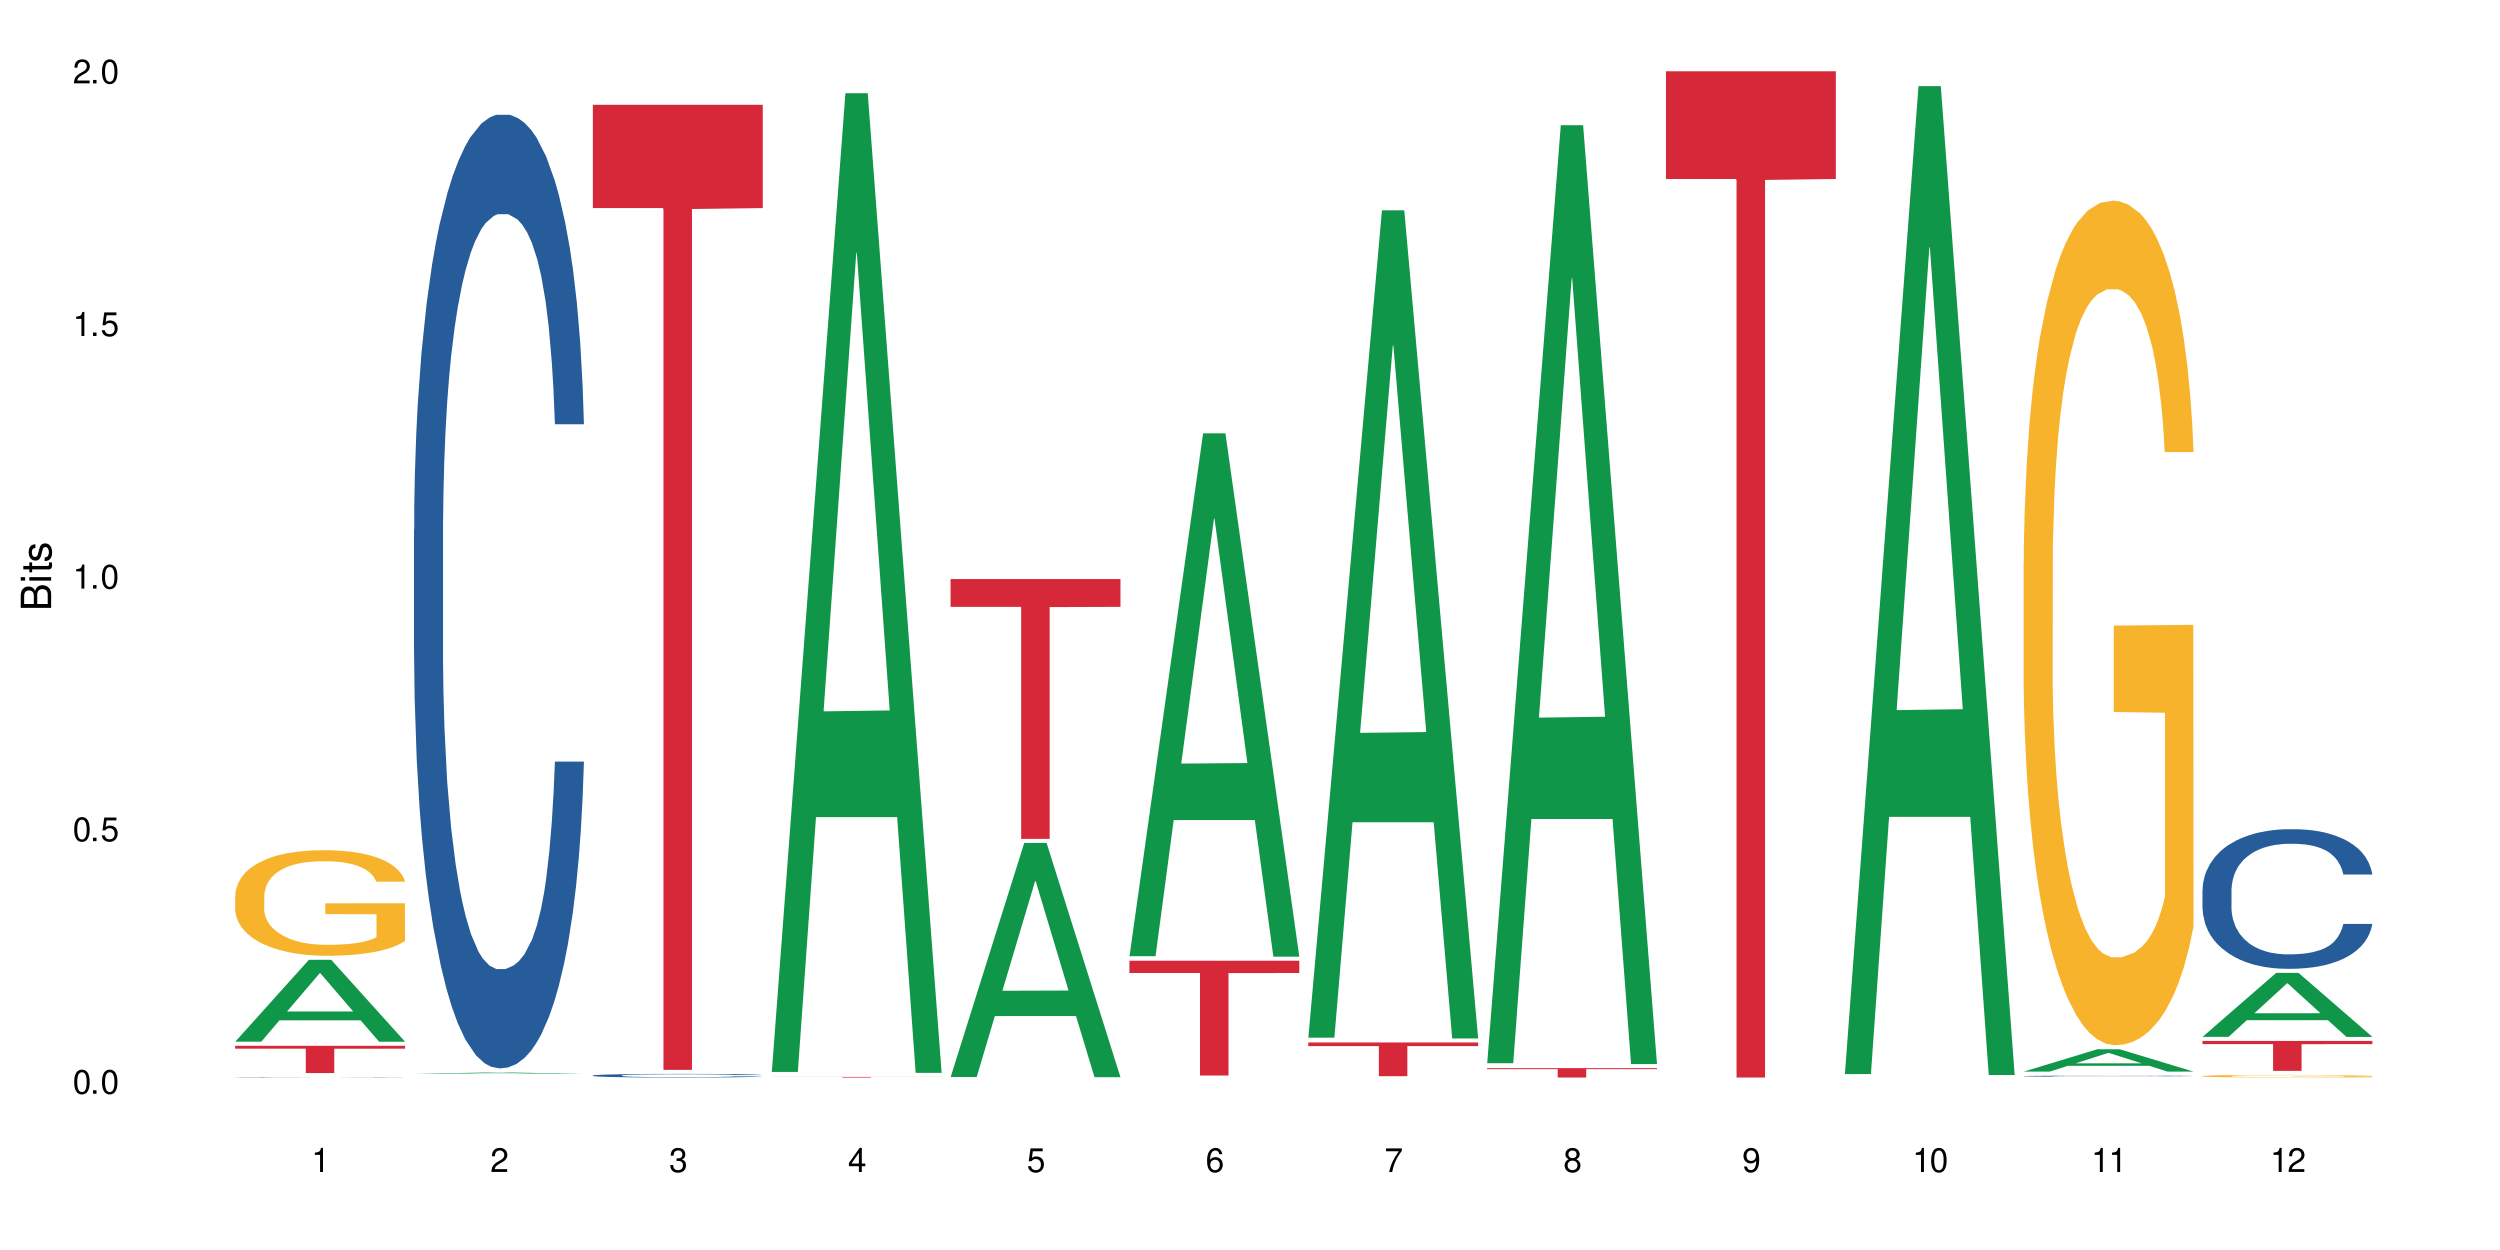
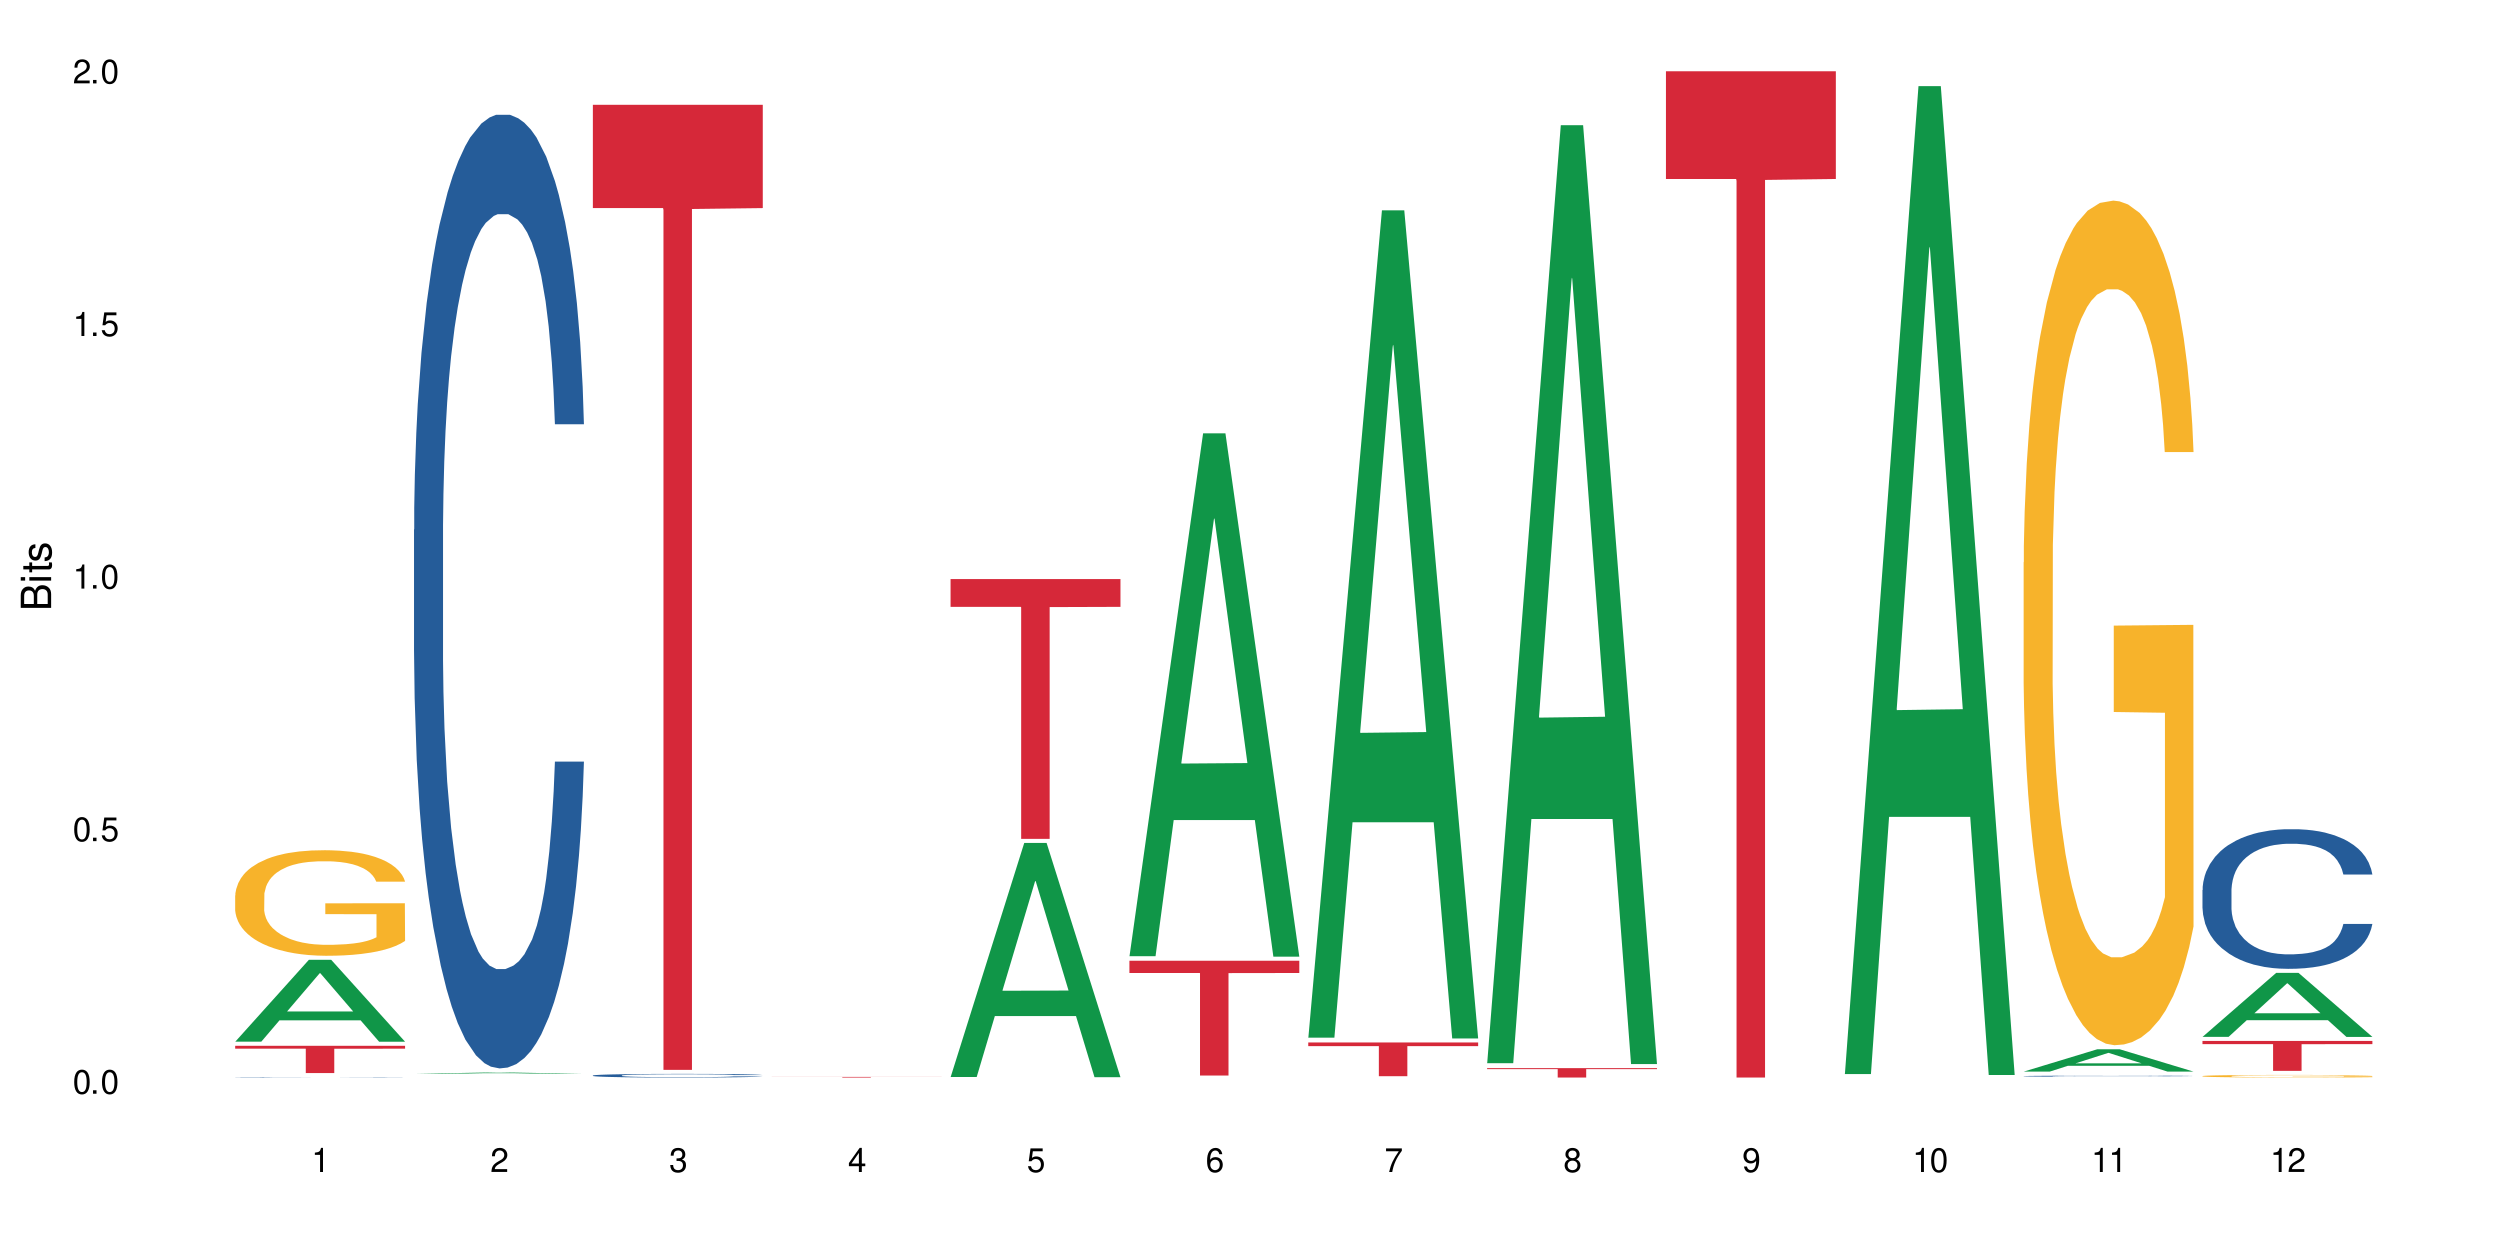
<svg xmlns="http://www.w3.org/2000/svg" xmlns:xlink="http://www.w3.org/1999/xlink" width="720" height="360" viewBox="0 0 720 360">
  <defs>
    <g>
      <g id="glyph-0-0">
</g>
      <g id="glyph-0-1">
        <path d="M 2.641 -6.938 C 2 -6.938 1.422 -6.656 1.078 -6.172 C 0.641 -5.562 0.406 -4.641 0.406 -3.359 C 0.406 -1.016 1.188 0.219 2.641 0.219 C 4.078 0.219 4.859 -1.016 4.859 -3.297 C 4.859 -4.641 4.656 -5.547 4.203 -6.172 C 3.844 -6.656 3.281 -6.938 2.641 -6.938 Z M 2.641 -6.188 C 3.547 -6.188 4 -5.25 4 -3.375 C 4 -1.406 3.562 -0.484 2.625 -0.484 C 1.734 -0.484 1.281 -1.438 1.281 -3.344 C 1.281 -5.25 1.734 -6.188 2.641 -6.188 Z M 2.641 -6.188 " />
      </g>
      <g id="glyph-0-2">
        <path d="M 1.828 -1 L 0.828 -1 L 0.828 0 L 1.828 0 Z M 1.828 -1 " />
      </g>
      <g id="glyph-0-3">
        <path d="M 4.562 -6.797 L 1.062 -6.797 L 0.547 -3.094 L 1.328 -3.094 C 1.719 -3.562 2.047 -3.734 2.578 -3.734 C 3.484 -3.734 4.062 -3.109 4.062 -2.094 C 4.062 -1.125 3.484 -0.531 2.578 -0.531 C 1.828 -0.531 1.375 -0.906 1.188 -1.672 L 0.328 -1.672 C 0.453 -1.109 0.547 -0.844 0.75 -0.594 C 1.125 -0.078 1.828 0.219 2.594 0.219 C 3.969 0.219 4.922 -0.781 4.922 -2.219 C 4.922 -3.562 4.031 -4.484 2.719 -4.484 C 2.25 -4.484 1.859 -4.359 1.469 -4.062 L 1.734 -5.969 L 4.562 -5.969 Z M 4.562 -6.797 " />
      </g>
      <g id="glyph-0-4">
        <path d="M 2.484 -4.938 L 2.484 0 L 3.328 0 L 3.328 -6.938 L 2.766 -6.938 C 2.469 -5.875 2.281 -5.734 0.984 -5.562 L 0.984 -4.938 Z M 2.484 -4.938 " />
      </g>
      <g id="glyph-0-5">
        <path d="M 4.859 -0.828 L 1.281 -0.828 C 1.359 -1.406 1.672 -1.781 2.5 -2.281 L 3.469 -2.828 C 4.406 -3.344 4.906 -4.062 4.906 -4.906 C 4.906 -5.484 4.672 -6.031 4.266 -6.406 C 3.859 -6.766 3.375 -6.938 2.719 -6.938 C 1.859 -6.938 1.219 -6.625 0.844 -6.031 C 0.609 -5.672 0.5 -5.234 0.484 -4.531 L 1.328 -4.531 C 1.359 -5.016 1.406 -5.281 1.531 -5.516 C 1.75 -5.938 2.188 -6.203 2.703 -6.203 C 3.469 -6.203 4.031 -5.641 4.031 -4.891 C 4.031 -4.344 3.719 -3.859 3.125 -3.516 L 2.234 -3 C 0.812 -2.172 0.406 -1.531 0.328 -0.016 L 4.859 -0.016 Z M 4.859 -0.828 " />
      </g>
      <g id="glyph-0-6">
        <path d="M 2.125 -3.188 L 2.578 -3.188 C 3.5 -3.188 3.984 -2.766 3.984 -1.922 C 3.984 -1.062 3.469 -0.531 2.594 -0.531 C 1.656 -0.531 1.203 -1 1.156 -2.016 L 0.312 -2.016 C 0.344 -1.453 0.438 -1.094 0.609 -0.781 C 0.953 -0.109 1.625 0.219 2.547 0.219 C 3.953 0.219 4.859 -0.625 4.859 -1.938 C 4.859 -2.828 4.516 -3.297 3.703 -3.594 C 4.344 -3.844 4.656 -4.328 4.656 -5.031 C 4.656 -6.219 3.875 -6.938 2.578 -6.938 C 1.203 -6.938 0.484 -6.172 0.453 -4.703 L 1.297 -4.703 C 1.312 -5.125 1.344 -5.359 1.453 -5.578 C 1.641 -5.969 2.062 -6.203 2.594 -6.203 C 3.344 -6.203 3.797 -5.75 3.797 -5 C 3.797 -4.516 3.609 -4.219 3.25 -4.047 C 3.016 -3.953 2.703 -3.922 2.125 -3.906 Z M 2.125 -3.188 " />
      </g>
      <g id="glyph-0-7">
        <path d="M 3.141 -1.672 L 3.141 0 L 3.984 0 L 3.984 -1.672 L 4.984 -1.672 L 4.984 -2.438 L 3.984 -2.438 L 3.984 -6.938 L 3.359 -6.938 L 0.266 -2.578 L 0.266 -1.672 Z M 3.141 -2.438 L 1 -2.438 L 3.141 -5.5 Z M 3.141 -2.438 " />
      </g>
      <g id="glyph-0-8">
        <path d="M 4.781 -5.125 C 4.609 -6.266 3.891 -6.938 2.844 -6.938 C 2.094 -6.938 1.422 -6.578 1.031 -5.953 C 0.594 -5.266 0.406 -4.422 0.406 -3.172 C 0.406 -2 0.578 -1.25 0.984 -0.641 C 1.359 -0.078 1.953 0.219 2.703 0.219 C 3.984 0.219 4.922 -0.75 4.922 -2.094 C 4.922 -3.375 4.062 -4.281 2.844 -4.281 C 2.172 -4.281 1.641 -4.031 1.281 -3.516 C 1.281 -5.234 1.828 -6.188 2.797 -6.188 C 3.391 -6.188 3.797 -5.797 3.938 -5.125 Z M 2.734 -3.531 C 3.547 -3.531 4.062 -2.953 4.062 -2.031 C 4.062 -1.156 3.484 -0.531 2.703 -0.531 C 1.922 -0.531 1.328 -1.188 1.328 -2.078 C 1.328 -2.938 1.906 -3.531 2.734 -3.531 Z M 2.734 -3.531 " />
      </g>
      <g id="glyph-0-9">
        <path d="M 4.984 -6.797 L 0.438 -6.797 L 0.438 -5.969 L 4.109 -5.969 C 2.5 -3.656 1.828 -2.234 1.328 0 L 2.219 0 C 2.594 -2.172 3.453 -4.047 4.984 -6.094 Z M 4.984 -6.797 " />
      </g>
      <g id="glyph-0-10">
        <path d="M 3.75 -3.656 C 4.469 -4.094 4.688 -4.438 4.688 -5.078 C 4.688 -6.172 3.844 -6.938 2.641 -6.938 C 1.438 -6.938 0.594 -6.172 0.594 -5.094 C 0.594 -4.438 0.812 -4.094 1.516 -3.656 C 0.734 -3.266 0.359 -2.703 0.359 -1.922 C 0.359 -0.656 1.281 0.219 2.641 0.219 C 3.984 0.219 4.922 -0.656 4.922 -1.922 C 4.922 -2.703 4.531 -3.266 3.75 -3.656 Z M 2.641 -6.188 C 3.359 -6.188 3.812 -5.75 3.812 -5.062 C 3.812 -4.406 3.344 -3.984 2.641 -3.984 C 1.922 -3.984 1.453 -4.406 1.453 -5.078 C 1.453 -5.75 1.922 -6.188 2.641 -6.188 Z M 2.641 -3.266 C 3.484 -3.266 4.062 -2.719 4.062 -1.906 C 4.062 -1.078 3.484 -0.531 2.625 -0.531 C 1.797 -0.531 1.219 -1.094 1.219 -1.906 C 1.219 -2.719 1.781 -3.266 2.641 -3.266 Z M 2.641 -3.266 " />
      </g>
      <g id="glyph-0-11">
        <path d="M 0.516 -1.578 C 0.672 -0.453 1.406 0.219 2.438 0.219 C 3.188 0.219 3.859 -0.141 4.266 -0.766 C 4.688 -1.453 4.891 -2.297 4.891 -3.547 C 4.891 -4.719 4.703 -5.453 4.312 -6.078 C 3.938 -6.641 3.344 -6.938 2.594 -6.938 C 1.297 -6.938 0.359 -5.969 0.359 -4.625 C 0.359 -3.344 1.234 -2.453 2.453 -2.453 C 3.094 -2.453 3.578 -2.672 4.016 -3.203 C 4 -1.484 3.469 -0.531 2.5 -0.531 C 1.906 -0.531 1.484 -0.906 1.359 -1.578 Z M 2.578 -6.203 C 3.375 -6.203 3.969 -5.531 3.969 -4.641 C 3.969 -3.797 3.391 -3.188 2.547 -3.188 C 1.734 -3.188 1.234 -3.766 1.234 -4.688 C 1.234 -5.562 1.797 -6.203 2.578 -6.203 Z M 2.578 -6.203 " />
      </g>
      <g id="glyph-1-0">
</g>
      <g id="glyph-1-1">
        <path d="M 0 -0.953 L 0 -4.891 C 0 -5.719 -0.234 -6.344 -0.734 -6.797 C -1.188 -7.234 -1.812 -7.469 -2.5 -7.469 C -3.547 -7.469 -4.188 -7 -4.625 -5.875 C -4.984 -6.688 -5.625 -7.094 -6.531 -7.094 C -7.172 -7.094 -7.734 -6.859 -8.141 -6.391 C -8.562 -5.922 -8.75 -5.344 -8.75 -4.5 L -8.75 -0.953 Z M -4.984 -2.062 L -7.766 -2.062 L -7.766 -4.219 C -7.766 -4.844 -7.688 -5.203 -7.453 -5.5 C -7.219 -5.812 -6.859 -5.969 -6.375 -5.969 C -5.891 -5.969 -5.531 -5.812 -5.297 -5.5 C -5.062 -5.203 -4.984 -4.844 -4.984 -4.219 Z M -0.984 -2.062 L -4 -2.062 L -4 -4.781 C -4 -5.766 -3.438 -6.359 -2.484 -6.359 C -1.547 -6.359 -0.984 -5.766 -0.984 -4.781 Z M -0.984 -2.062 " />
      </g>
      <g id="glyph-1-2">
        <path d="M -6.281 -1.797 L -6.281 -0.797 L 0 -0.797 L 0 -1.797 Z M -8.75 -1.797 L -8.75 -0.797 L -7.484 -0.797 L -7.484 -1.797 Z M -8.75 -1.797 " />
      </g>
      <g id="glyph-1-3">
        <path d="M -6.281 -3.047 L -6.281 -2.016 L -8.016 -2.016 L -8.016 -1.016 L -6.281 -1.016 L -6.281 -0.172 L -5.469 -0.172 L -5.469 -1.016 L -0.719 -1.016 C -0.078 -1.016 0.281 -1.453 0.281 -2.234 C 0.281 -2.5 0.25 -2.719 0.188 -3.047 L -0.641 -3.047 C -0.609 -2.906 -0.594 -2.766 -0.594 -2.562 C -0.594 -2.141 -0.719 -2.016 -1.156 -2.016 L -5.469 -2.016 L -5.469 -3.047 Z M -6.281 -3.047 " />
      </g>
      <g id="glyph-1-4">
        <path d="M -4.531 -5.25 C -5.766 -5.25 -6.469 -4.422 -6.469 -2.969 C -6.469 -1.516 -5.719 -0.562 -4.547 -0.562 C -3.562 -0.562 -3.094 -1.062 -2.734 -2.562 L -2.516 -3.484 C -2.344 -4.188 -2.094 -4.469 -1.641 -4.469 C -1.047 -4.469 -0.641 -3.875 -0.641 -3 C -0.641 -2.453 -0.797 -2 -1.062 -1.75 C -1.25 -1.594 -1.422 -1.531 -1.875 -1.469 L -1.875 -0.406 C -0.422 -0.453 0.281 -1.266 0.281 -2.922 C 0.281 -4.5 -0.5 -5.516 -1.719 -5.516 C -2.656 -5.516 -3.172 -4.984 -3.469 -3.734 L -3.703 -2.766 C -3.891 -1.953 -4.156 -1.609 -4.594 -1.609 C -5.188 -1.609 -5.547 -2.125 -5.547 -2.938 C -5.547 -3.75 -5.203 -4.172 -4.531 -4.203 Z M -4.531 -5.25 " />
      </g>
    </g>
  </defs>
  <rect x="-72" y="-36" width="864" height="432" fill="rgb(100%, 100%, 100%)" fill-opacity="1" />
  <path fill-rule="nonzero" fill="rgb(6.275%, 58.824%, 28.235%)" fill-opacity="1" d="M 67.73 299.996 L 67.785 299.977 L 88.957 276.426 L 95.387 276.426 L 116.664 300.02 L 109.188 300.02 L 103.855 293.859 L 80.488 293.859 L 75.258 299.996 L 67.73 299.996 L 82.734 291.312 L 101.711 291.293 L 92.25 280.281 L 92.145 280.262 L 92.039 280.328 L 82.684 291.293 L 82.734 291.312 Z M 67.73 299.996 " />
  <path fill-rule="nonzero" fill="rgb(14.51%, 36.078%, 60%)" fill-opacity="1" d="M 67.73 310.262 L 67.789 310.262 L 67.969 310.254 L 68.805 310.246 L 69.879 310.238 L 71.371 310.234 L 72.922 310.23 L 74.055 310.227 L 75.07 310.223 L 77.398 310.219 L 78.891 310.219 L 80.5 310.215 L 82.469 310.215 L 83.902 310.211 L 102.996 310.211 L 105.801 310.215 L 108.309 310.219 L 109.441 310.219 L 111.234 310.223 L 112.605 310.227 L 113.559 310.23 L 114.633 310.234 L 115.59 310.238 L 116.305 310.246 L 116.664 310.25 L 108.309 310.25 L 107.891 310.246 L 107.414 310.242 L 105.625 310.234 L 104.371 310.23 L 103.238 310.227 L 101.684 310.227 L 100.312 310.223 L 87.125 310.223 L 85.336 310.227 L 84.082 310.227 L 82.59 310.23 L 81.574 310.23 L 80.32 310.234 L 79.426 310.238 L 78.414 310.242 L 77.816 310.242 L 77.277 310.246 L 76.801 310.25 L 76.441 310.254 L 76.203 310.258 L 76.086 310.262 L 76.086 310.281 L 76.203 310.285 L 76.504 310.289 L 77.277 310.297 L 78.414 310.301 L 79.727 310.305 L 80.977 310.309 L 81.695 310.312 L 82.648 310.312 L 84.141 310.316 L 87.543 310.316 L 89.453 310.32 L 97.926 310.32 L 99.535 310.316 L 101.746 310.316 L 103.117 310.312 L 104.312 310.312 L 105.207 310.309 L 105.801 310.309 L 106.699 310.305 L 107.414 310.301 L 107.949 310.297 L 108.309 310.293 L 116.664 310.293 L 116.305 310.297 L 115.77 310.301 L 115.23 310.305 L 114.395 310.309 L 113.441 310.312 L 112.066 310.316 L 110.934 310.32 L 109.441 310.32 L 108.07 310.324 L 106.578 310.324 L 104.371 310.328 L 102.938 310.328 L 101.387 310.332 L 85.574 310.332 L 82.531 310.328 L 80.32 310.328 L 78.59 310.324 L 77.102 310.32 L 75.43 310.32 L 73.281 310.312 L 71.969 310.309 L 71.074 310.309 L 70.059 310.305 L 69.344 310.301 L 68.508 310.293 L 67.91 310.285 L 67.73 310.277 Z M 67.73 310.262 " />
  <path fill-rule="nonzero" fill="rgb(96.863%, 70.196%, 16.863%)" fill-opacity="1" d="M 67.73 257.883 L 67.789 257.855 L 67.789 257.301 L 68.031 256.051 L 68.625 254.328 L 69.402 252.914 L 70.238 251.805 L 70.773 251.219 L 71.668 250.387 L 72.445 249.777 L 74.414 248.527 L 76.922 247.359 L 78.293 246.859 L 79.844 246.391 L 82.051 245.863 L 83.066 245.668 L 86.172 245.223 L 89.691 244.945 L 93.57 244.863 L 95.359 244.891 L 97.805 245 L 101.148 245.305 L 103.059 245.586 L 104.551 245.863 L 106.102 246.223 L 108.012 246.777 L 109.801 247.445 L 111.234 248.109 L 112.664 248.945 L 113.859 249.832 L 114.871 250.805 L 115.77 251.969 L 116.305 252.941 L 116.664 253.914 L 108.367 253.914 L 107.891 252.941 L 107.355 252.191 L 106.461 251.277 L 105.562 250.609 L 104.668 250.082 L 102.996 249.359 L 101.566 248.914 L 99.777 248.527 L 98.047 248.277 L 96.074 248.109 L 94.883 248.055 L 91.719 248.055 L 88.855 248.25 L 87.184 248.473 L 85.992 248.695 L 84.32 249.109 L 83.305 249.441 L 82.707 249.664 L 80.918 250.527 L 79.727 251.305 L 79.07 251.832 L 78.234 252.664 L 77.637 253.414 L 76.98 254.523 L 76.621 255.355 L 76.145 257.246 L 76.086 262.242 L 76.266 263.297 L 76.621 264.438 L 77.102 265.434 L 77.816 266.492 L 78.531 267.297 L 79.785 268.379 L 80.859 269.102 L 81.695 269.57 L 83.305 270.32 L 83.961 270.57 L 85.512 271.07 L 87.125 271.461 L 89.094 271.793 L 90.586 271.961 L 92.973 272.098 L 96.016 272.098 L 99.598 271.934 L 101.863 271.711 L 103.414 271.488 L 104.43 271.293 L 105.684 270.988 L 106.578 270.711 L 107.414 270.406 L 108.43 269.934 L 108.43 263.297 L 93.688 263.27 L 93.688 260.16 L 116.602 260.133 L 116.664 270.988 L 115.41 271.738 L 113.859 272.461 L 112.367 273.016 L 110.816 273.488 L 108.605 274.016 L 106.816 274.348 L 104.07 274.734 L 101.566 274.984 L 98.941 275.152 L 96.613 275.234 L 93.867 275.266 L 91.422 275.207 L 88.797 275.043 L 86.707 274.82 L 84.797 274.543 L 82.887 274.18 L 80.5 273.598 L 78.949 273.125 L 77.34 272.543 L 75.727 271.848 L 74.297 271.098 L 73.34 270.516 L 72.387 269.852 L 71.371 269.016 L 70.418 268.074 L 69.699 267.211 L 69.043 266.242 L 68.566 265.324 L 68.09 264.074 L 67.852 263.074 L 67.73 262.215 Z M 67.73 257.883 " />
  <path fill-rule="nonzero" fill="rgb(83.922%, 15.686%, 22.353%)" fill-opacity="1" d="M 67.73 301.184 L 116.664 301.184 L 116.664 302.023 L 96.27 302.031 L 96.27 309.047 L 88.066 309.047 L 88.066 302.039 L 87.945 302.023 L 67.73 302.023 Z M 67.73 301.184 " />
  <path fill-rule="nonzero" fill="rgb(6.275%, 58.824%, 28.235%)" fill-opacity="1" d="M 119.238 309.281 L 119.289 309.281 L 140.465 308.871 L 146.895 308.871 L 168.172 309.281 L 160.695 309.281 L 155.363 309.176 L 131.996 309.176 L 126.766 309.281 L 119.238 309.281 L 134.242 309.129 L 153.219 309.129 L 143.758 308.938 L 143.547 308.938 L 134.191 309.129 L 134.242 309.129 Z M 119.238 309.281 " />
  <path fill-rule="nonzero" fill="rgb(14.51%, 36.078%, 60%)" fill-opacity="1" d="M 119.238 152.559 L 119.297 152.309 L 119.297 146.285 L 119.477 136.746 L 119.895 124.695 L 120.312 116.41 L 121.387 101.598 L 122.879 87.289 L 124.43 76.242 L 125.562 69.715 L 126.578 64.695 L 128.906 55.406 L 130.398 50.637 L 132.008 46.367 L 133.977 42.102 L 135.41 39.59 L 138.633 35.574 L 141.02 33.816 L 142.871 33.062 L 146.867 33.062 L 149.254 34.066 L 150.984 35.324 L 152.895 37.332 L 154.504 39.59 L 157.309 45.113 L 159.816 52.145 L 160.949 56.16 L 162.742 63.941 L 164.113 71.473 L 165.066 78 L 166.141 87.289 L 167.098 98.586 L 167.812 111.391 L 168.172 122.184 L 159.816 122.184 L 159.398 112.141 L 158.922 104.359 L 158.027 94.066 L 157.133 86.785 L 155.879 79.508 L 154.746 74.738 L 153.191 69.969 L 151.82 66.953 L 150.387 64.695 L 149.016 63.188 L 146.391 61.684 L 143.348 61.684 L 142.211 62.184 L 139.887 64.191 L 138.633 65.949 L 136.844 69.465 L 135.59 72.727 L 134.098 77.75 L 133.082 82.016 L 131.828 88.543 L 130.934 94.316 L 129.922 102.602 L 129.324 108.879 L 128.785 115.906 L 128.309 124.191 L 127.949 132.98 L 127.711 142.27 L 127.594 151.305 L 127.594 190.219 L 127.711 199.254 L 128.012 209.797 L 128.785 225.113 L 129.922 238.418 L 131.234 248.961 L 132.484 256.492 L 133.203 260.008 L 134.156 264.023 L 135.648 269.047 L 137.797 274.066 L 139.051 276.074 L 140.961 278.082 L 142.93 279.086 L 145.555 279.086 L 147.883 278.082 L 149.434 276.828 L 151.043 274.82 L 153.254 270.551 L 154.625 266.535 L 155.816 261.766 L 156.715 256.996 L 157.309 252.977 L 158.207 245.195 L 158.922 236.66 L 159.457 227.875 L 159.816 219.34 L 168.172 219.34 L 167.812 229.379 L 167.277 239.172 L 166.738 246.449 L 165.902 255.238 L 164.949 263.02 L 163.574 271.805 L 162.441 277.582 L 160.949 283.855 L 159.578 288.625 L 158.086 292.895 L 155.879 297.914 L 154.445 300.426 L 152.895 302.684 L 151.043 304.691 L 148.719 306.449 L 146.211 307.453 L 143.883 307.707 L 141.379 307.203 L 139.527 306.199 L 137.082 303.941 L 134.039 299.422 L 131.828 294.652 L 130.098 289.883 L 128.605 284.859 L 126.938 278.082 L 124.789 267.035 L 123.477 258.5 L 122.582 251.473 L 121.566 241.68 L 120.852 232.895 L 120.016 218.836 L 119.418 201.012 L 119.238 187.203 Z M 119.238 152.559 " />
  <path fill-rule="nonzero" fill="rgb(14.51%, 36.078%, 60%)" fill-opacity="1" d="M 170.746 309.738 L 170.805 309.738 L 170.805 309.715 L 170.984 309.68 L 171.402 309.633 L 171.82 309.602 L 172.895 309.543 L 174.387 309.488 L 175.938 309.445 L 177.07 309.422 L 178.086 309.402 L 180.414 309.367 L 181.906 309.348 L 183.516 309.332 L 185.484 309.316 L 186.918 309.305 L 190.141 309.289 L 192.527 309.285 L 194.375 309.281 L 198.375 309.281 L 200.762 309.285 L 202.492 309.289 L 204.402 309.297 L 206.012 309.305 L 208.816 309.328 L 211.324 309.355 L 212.457 309.371 L 214.25 309.398 L 215.621 309.43 L 216.574 309.453 L 217.648 309.488 L 218.605 309.531 L 219.32 309.582 L 219.68 309.621 L 211.324 309.621 L 210.906 309.582 L 210.43 309.555 L 209.535 309.516 L 208.641 309.488 L 207.387 309.457 L 206.25 309.441 L 204.699 309.422 L 203.328 309.41 L 201.895 309.402 L 200.523 309.398 L 197.898 309.391 L 194.855 309.391 L 193.719 309.395 L 191.395 309.398 L 190.141 309.406 L 188.352 309.422 L 187.098 309.434 L 185.605 309.453 L 184.59 309.469 L 183.336 309.492 L 182.441 309.516 L 181.426 309.547 L 180.832 309.57 L 180.293 309.598 L 179.816 309.629 L 179.457 309.664 L 179.219 309.699 L 179.102 309.734 L 179.102 309.883 L 179.219 309.918 L 179.52 309.957 L 180.293 310.016 L 181.426 310.066 L 182.742 310.109 L 183.992 310.137 L 184.711 310.148 L 185.664 310.164 L 187.156 310.184 L 189.305 310.203 L 190.559 310.211 L 192.469 310.219 L 194.438 310.223 L 197.062 310.223 L 199.391 310.219 L 200.941 310.215 L 202.551 310.207 L 204.762 310.191 L 206.133 310.176 L 207.324 310.156 L 208.223 310.137 L 208.816 310.121 L 209.711 310.094 L 210.43 310.059 L 210.965 310.027 L 211.324 309.996 L 219.68 309.996 L 219.32 310.031 L 218.785 310.07 L 218.246 310.098 L 217.41 310.133 L 216.457 310.16 L 215.082 310.195 L 213.949 310.219 L 212.457 310.242 L 211.086 310.258 L 209.594 310.277 L 207.387 310.297 L 205.953 310.305 L 204.402 310.312 L 202.551 310.32 L 200.227 310.328 L 197.719 310.332 L 192.887 310.332 L 191.035 310.328 L 188.59 310.316 L 185.547 310.301 L 183.336 310.281 L 181.605 310.266 L 180.113 310.246 L 178.445 310.219 L 176.297 310.176 L 174.984 310.145 L 174.086 310.117 L 173.074 310.078 L 172.355 310.047 L 171.523 309.992 L 170.926 309.926 L 170.746 309.871 Z M 170.746 309.738 " />
  <path fill-rule="nonzero" fill="rgb(83.922%, 15.686%, 22.353%)" fill-opacity="1" d="M 170.746 30.18 L 219.68 30.18 L 219.68 59.93 L 199.285 60.191 L 199.285 308.117 L 191.078 308.117 L 191.078 60.453 L 190.961 59.93 L 170.746 59.93 Z M 170.746 30.18 " />
-   <path fill-rule="nonzero" fill="rgb(6.275%, 58.824%, 28.235%)" fill-opacity="1" d="M 222.254 308.719 L 222.305 308.453 L 243.48 26.844 L 249.91 26.844 L 271.188 308.984 L 263.711 308.984 L 258.379 235.336 L 235.008 235.336 L 229.781 308.719 L 222.254 308.719 L 237.258 204.871 L 256.234 204.605 L 246.773 72.938 L 246.668 72.672 L 246.562 73.469 L 237.207 204.605 L 237.258 204.871 Z M 222.254 308.719 " />
  <path fill-rule="nonzero" fill="rgb(83.922%, 15.686%, 22.353%)" fill-opacity="1" d="M 222.254 310.148 L 271.188 310.148 L 271.188 310.168 L 250.793 310.168 L 250.793 310.332 L 242.586 310.332 L 242.586 310.168 L 222.254 310.168 Z M 222.254 310.148 " />
  <path fill-rule="nonzero" fill="rgb(6.275%, 58.824%, 28.235%)" fill-opacity="1" d="M 273.762 310.176 L 273.812 310.113 L 294.984 242.758 L 301.418 242.758 L 322.695 310.242 L 315.219 310.242 L 309.887 292.625 L 286.516 292.625 L 281.289 310.176 L 273.762 310.176 L 288.766 285.34 L 307.742 285.273 L 298.281 253.781 L 298.176 253.719 L 298.07 253.91 L 288.711 285.273 L 288.766 285.34 Z M 273.762 310.176 " />
  <path fill-rule="nonzero" fill="rgb(83.922%, 15.686%, 22.353%)" fill-opacity="1" d="M 273.762 166.762 L 322.695 166.762 L 322.695 174.773 L 302.301 174.844 L 302.301 241.594 L 294.094 241.594 L 294.094 174.914 L 293.977 174.773 L 273.762 174.773 Z M 273.762 166.762 " />
  <path fill-rule="nonzero" fill="rgb(6.275%, 58.824%, 28.235%)" fill-opacity="1" d="M 325.27 275.379 L 325.32 275.238 L 346.492 124.805 L 352.926 124.805 L 374.199 275.52 L 366.727 275.52 L 361.395 236.18 L 338.023 236.18 L 332.797 275.379 L 325.27 275.379 L 340.273 219.906 L 359.25 219.762 L 349.789 149.43 L 349.684 149.289 L 349.578 149.715 L 340.219 219.762 L 340.273 219.906 Z M 325.27 275.379 " />
  <path fill-rule="nonzero" fill="rgb(83.922%, 15.686%, 22.353%)" fill-opacity="1" d="M 325.27 276.684 L 374.199 276.684 L 374.199 280.223 L 353.809 280.254 L 353.809 309.754 L 345.602 309.754 L 345.602 280.285 L 345.484 280.223 L 325.27 280.223 Z M 325.27 276.684 " />
  <path fill-rule="nonzero" fill="rgb(6.275%, 58.824%, 28.235%)" fill-opacity="1" d="M 376.777 298.848 L 376.828 298.625 L 398 60.57 L 404.43 60.57 L 425.707 299.07 L 418.234 299.07 L 412.902 236.816 L 389.531 236.816 L 384.305 298.848 L 376.777 298.848 L 391.781 211.062 L 410.758 210.836 L 401.293 99.535 L 401.191 99.312 L 401.086 99.984 L 391.727 210.836 L 391.781 211.062 Z M 376.777 298.848 " />
  <path fill-rule="nonzero" fill="rgb(83.922%, 15.686%, 22.353%)" fill-opacity="1" d="M 376.777 300.234 L 425.707 300.234 L 425.707 301.277 L 405.316 301.285 L 405.316 309.953 L 397.109 309.953 L 397.109 301.293 L 396.992 301.277 L 376.777 301.277 Z M 376.777 300.234 " />
  <path fill-rule="nonzero" fill="rgb(6.275%, 58.824%, 28.235%)" fill-opacity="1" d="M 428.285 306.199 L 428.336 305.945 L 449.508 36.062 L 455.938 36.062 L 477.215 306.453 L 469.742 306.453 L 464.406 235.871 L 441.039 235.871 L 435.812 306.199 L 428.285 306.199 L 443.289 206.676 L 462.266 206.422 L 452.801 80.238 L 452.699 79.984 L 452.594 80.746 L 443.234 206.422 L 443.289 206.676 Z M 428.285 306.199 " />
  <path fill-rule="nonzero" fill="rgb(83.922%, 15.686%, 22.353%)" fill-opacity="1" d="M 428.285 307.617 L 477.215 307.617 L 477.215 307.906 L 456.824 307.91 L 456.824 310.332 L 448.617 310.332 L 448.617 307.914 L 448.5 307.906 L 428.285 307.906 Z M 428.285 307.617 " />
  <path fill-rule="nonzero" fill="rgb(83.922%, 15.686%, 22.353%)" fill-opacity="1" d="M 479.793 20.527 L 528.723 20.527 L 528.723 51.547 L 508.332 51.82 L 508.332 310.332 L 500.125 310.332 L 500.125 52.094 L 500.008 51.547 L 479.793 51.547 Z M 479.793 20.527 " />
  <path fill-rule="nonzero" fill="rgb(6.275%, 58.824%, 28.235%)" fill-opacity="1" d="M 531.301 309.34 L 531.352 309.07 L 552.523 24.812 L 558.953 24.812 L 580.23 309.605 L 572.754 309.605 L 567.422 235.266 L 544.055 235.266 L 538.828 309.34 L 531.301 309.34 L 546.305 204.512 L 565.281 204.246 L 555.816 71.34 L 555.715 71.074 L 555.609 71.875 L 546.25 204.246 L 546.305 204.512 Z M 531.301 309.34 " />
  <path fill-rule="nonzero" fill="rgb(6.275%, 58.824%, 28.235%)" fill-opacity="1" d="M 582.809 308.621 L 582.859 308.613 L 604.031 302.184 L 610.461 302.184 L 631.738 308.625 L 624.262 308.625 L 618.93 306.945 L 595.562 306.945 L 590.336 308.621 L 582.809 308.621 L 597.812 306.25 L 616.789 306.242 L 607.324 303.238 L 607.219 303.23 L 607.117 303.25 L 597.758 306.242 L 597.812 306.25 Z M 582.809 308.621 " />
  <path fill-rule="nonzero" fill="rgb(14.51%, 36.078%, 60%)" fill-opacity="1" d="M 582.809 309.926 L 582.867 309.926 L 582.867 309.918 L 583.047 309.906 L 583.883 309.883 L 584.957 309.867 L 586.445 309.852 L 588 309.84 L 589.133 309.832 L 590.148 309.824 L 592.473 309.816 L 593.965 309.809 L 595.578 309.805 L 597.547 309.801 L 598.977 309.797 L 602.199 309.793 L 604.586 309.789 L 612.824 309.789 L 614.555 309.793 L 616.461 309.793 L 618.074 309.797 L 620.879 309.805 L 623.383 309.812 L 624.52 309.816 L 626.309 309.824 L 627.68 309.832 L 628.637 309.84 L 629.711 309.852 L 630.664 309.863 L 631.383 309.879 L 631.738 309.891 L 623.383 309.891 L 622.969 309.879 L 622.488 309.871 L 621.594 309.859 L 620.699 309.852 L 619.445 309.844 L 618.312 309.836 L 616.762 309.832 L 615.387 309.828 L 613.957 309.824 L 612.582 309.824 L 609.957 309.82 L 605.781 309.82 L 603.453 309.824 L 602.199 309.828 L 600.41 309.832 L 599.156 309.836 L 597.664 309.84 L 596.652 309.844 L 595.398 309.852 L 594.504 309.859 L 593.488 309.867 L 592.891 309.875 L 592.355 309.883 L 591.879 309.891 L 591.52 309.902 L 591.281 309.914 L 591.16 309.922 L 591.16 309.969 L 591.281 309.977 L 591.578 309.988 L 592.355 310.008 L 593.488 310.02 L 594.801 310.035 L 596.055 310.043 L 596.77 310.047 L 597.727 310.051 L 599.219 310.055 L 601.367 310.062 L 602.617 310.062 L 604.527 310.066 L 613 310.066 L 614.613 310.062 L 616.82 310.059 L 618.191 310.055 L 619.387 310.047 L 620.281 310.043 L 620.879 310.039 L 621.773 310.027 L 622.488 310.02 L 623.027 310.008 L 623.383 310 L 631.738 310 L 631.383 310.012 L 630.844 310.023 L 630.309 310.031 L 629.473 310.039 L 628.516 310.051 L 627.145 310.059 L 626.012 310.066 L 624.52 310.074 L 623.145 310.078 L 621.652 310.082 L 619.445 310.09 L 618.016 310.09 L 616.461 310.094 L 614.613 310.098 L 609.777 310.098 L 607.453 310.102 L 604.945 310.098 L 603.098 310.098 L 600.648 310.094 L 597.605 310.09 L 595.398 310.086 L 593.668 310.078 L 592.176 310.074 L 590.504 310.066 L 588.355 310.055 L 587.043 310.043 L 586.148 310.035 L 585.133 310.023 L 584.418 310.016 L 583.582 310 L 582.984 309.98 L 582.809 309.965 Z M 582.809 309.926 " />
  <path fill-rule="nonzero" fill="rgb(96.863%, 70.196%, 16.863%)" fill-opacity="1" d="M 582.809 161.961 L 582.867 161.738 L 582.867 157.293 L 583.105 147.297 L 583.703 133.523 L 584.477 122.195 L 585.312 113.309 L 585.852 108.645 L 586.746 101.98 L 587.52 97.094 L 589.492 87.098 L 591.996 77.766 L 593.367 73.77 L 594.922 69.992 L 597.129 65.77 L 598.145 64.215 L 601.246 60.664 L 604.766 58.441 L 608.645 57.773 L 610.438 57.996 L 612.883 58.887 L 616.223 61.328 L 618.133 63.551 L 619.625 65.77 L 621.176 68.66 L 623.086 73.102 L 624.875 78.434 L 626.309 83.766 L 627.742 90.43 L 628.934 97.539 L 629.949 105.312 L 630.844 114.645 L 631.383 122.418 L 631.738 130.191 L 623.445 130.191 L 622.969 122.418 L 622.43 116.422 L 621.535 109.09 L 620.641 103.758 L 619.746 99.539 L 618.074 93.762 L 616.641 90.207 L 614.852 87.098 L 613.121 85.098 L 611.152 83.766 L 609.957 83.32 L 606.797 83.32 L 603.93 84.875 L 602.262 86.652 L 601.066 88.43 L 599.395 91.762 L 598.383 94.43 L 597.785 96.207 L 595.996 103.09 L 594.801 109.312 L 594.145 113.531 L 593.309 120.195 L 592.711 126.195 L 592.055 135.082 L 591.699 141.746 L 591.223 156.852 L 591.16 196.836 L 591.34 205.277 L 591.699 214.387 L 592.176 222.383 L 592.891 230.824 L 593.609 237.266 L 594.859 245.93 L 595.934 251.707 L 596.77 255.48 L 598.383 261.48 L 599.039 263.48 L 600.59 267.477 L 602.199 270.586 L 604.168 273.254 L 605.66 274.586 L 608.047 275.695 L 611.094 275.695 L 614.672 274.363 L 616.941 272.586 L 618.492 270.809 L 619.508 269.254 L 620.758 266.812 L 621.652 264.59 L 622.488 262.145 L 623.504 258.371 L 623.504 205.277 L 608.766 205.055 L 608.766 180.176 L 631.68 179.953 L 631.738 266.812 L 630.484 272.809 L 628.934 278.586 L 627.441 283.027 L 625.891 286.805 L 623.684 291.023 L 621.895 293.691 L 619.148 296.801 L 616.641 298.801 L 614.016 300.133 L 611.688 300.801 L 608.945 301.023 L 606.496 300.578 L 603.871 299.246 L 601.781 297.469 L 599.875 295.246 L 597.965 292.359 L 595.578 287.691 L 594.027 283.918 L 592.414 279.25 L 590.805 273.699 L 589.371 267.699 L 588.418 263.035 L 587.461 257.703 L 586.445 251.039 L 585.492 243.488 L 584.777 236.602 L 584.121 228.824 L 583.641 221.492 L 583.164 211.496 L 582.926 203.5 L 582.809 196.613 Z M 582.809 161.961 " />
  <path fill-rule="nonzero" fill="rgb(6.275%, 58.824%, 28.235%)" fill-opacity="1" d="M 634.312 298.609 L 634.367 298.594 L 655.539 280.191 L 661.969 280.191 L 683.246 298.629 L 675.77 298.629 L 670.438 293.816 L 647.07 293.816 L 641.844 298.609 L 634.312 298.609 L 649.316 291.824 L 668.297 291.809 L 658.832 283.203 L 658.727 283.188 L 658.625 283.238 L 649.266 291.809 L 649.316 291.824 Z M 634.312 298.609 " />
  <path fill-rule="nonzero" fill="rgb(14.51%, 36.078%, 60%)" fill-opacity="1" d="M 634.312 256.316 L 634.375 256.281 L 634.375 255.398 L 634.555 254.004 L 634.973 252.238 L 635.387 251.027 L 636.461 248.859 L 637.953 246.762 L 639.508 245.145 L 640.641 244.191 L 641.652 243.457 L 643.98 242.098 L 645.473 241.398 L 647.086 240.773 L 649.055 240.148 L 650.484 239.781 L 653.707 239.191 L 656.094 238.938 L 657.945 238.824 L 661.941 238.824 L 664.332 238.973 L 666.062 239.156 L 667.969 239.449 L 669.582 239.781 L 672.387 240.59 L 674.891 241.617 L 676.027 242.207 L 677.816 243.344 L 679.188 244.449 L 680.145 245.402 L 681.219 246.762 L 682.172 248.418 L 682.887 250.289 L 683.246 251.871 L 674.891 251.871 L 674.477 250.402 L 673.996 249.262 L 673.102 247.754 L 672.207 246.691 L 670.953 245.625 L 669.82 244.926 L 668.27 244.227 L 666.895 243.785 L 665.465 243.457 L 664.09 243.234 L 661.465 243.016 L 658.422 243.016 L 657.289 243.09 L 654.961 243.383 L 653.707 243.641 L 651.918 244.152 L 650.664 244.633 L 649.172 245.367 L 648.16 245.992 L 646.906 246.945 L 646.012 247.793 L 644.996 249.004 L 644.398 249.922 L 643.863 250.953 L 643.387 252.164 L 643.027 253.453 L 642.789 254.812 L 642.668 256.133 L 642.668 261.828 L 642.789 263.152 L 643.086 264.695 L 643.863 266.938 L 644.996 268.887 L 646.309 270.43 L 647.562 271.531 L 648.277 272.047 L 649.234 272.633 L 650.727 273.367 L 652.871 274.102 L 654.125 274.398 L 656.035 274.691 L 658.004 274.84 L 660.629 274.84 L 662.957 274.691 L 664.508 274.508 L 666.121 274.215 L 668.328 273.59 L 669.699 273 L 670.895 272.305 L 671.789 271.605 L 672.387 271.016 L 673.281 269.879 L 673.996 268.629 L 674.535 267.344 L 674.891 266.094 L 683.246 266.094 L 682.887 267.562 L 682.352 268.996 L 681.816 270.062 L 680.98 271.348 L 680.023 272.488 L 678.652 273.773 L 677.52 274.617 L 676.027 275.535 L 674.652 276.234 L 673.16 276.859 L 670.953 277.594 L 669.523 277.961 L 667.969 278.293 L 666.121 278.586 L 663.793 278.844 L 661.285 278.992 L 658.961 279.027 L 656.453 278.953 L 654.602 278.809 L 652.156 278.477 L 649.113 277.816 L 646.906 277.117 L 645.176 276.418 L 643.684 275.684 L 642.012 274.691 L 639.863 273.074 L 638.551 271.824 L 637.656 270.797 L 636.641 269.363 L 635.926 268.078 L 635.09 266.02 L 634.492 263.41 L 634.312 261.391 Z M 634.312 256.316 " />
  <path fill-rule="nonzero" fill="rgb(96.863%, 70.196%, 16.863%)" fill-opacity="1" d="M 634.312 309.902 L 634.375 309.902 L 634.375 309.887 L 634.613 309.859 L 635.211 309.816 L 635.984 309.781 L 636.82 309.754 L 637.359 309.738 L 638.254 309.719 L 639.027 309.703 L 640.996 309.672 L 643.504 309.645 L 644.875 309.629 L 646.43 309.617 L 648.637 309.605 L 649.652 309.602 L 652.754 309.59 L 656.273 309.582 L 661.941 309.582 L 664.391 309.586 L 667.73 309.594 L 669.641 309.598 L 671.133 309.605 L 672.684 309.613 L 674.594 309.629 L 676.383 309.645 L 677.816 309.66 L 679.25 309.684 L 680.441 309.703 L 681.457 309.727 L 682.352 309.758 L 682.887 309.781 L 683.246 309.805 L 674.953 309.805 L 674.477 309.781 L 673.938 309.762 L 673.043 309.738 L 672.148 309.723 L 671.254 309.711 L 669.582 309.691 L 668.148 309.68 L 666.359 309.672 L 664.629 309.664 L 662.66 309.66 L 658.305 309.66 L 655.438 309.664 L 653.77 309.672 L 652.574 309.676 L 650.902 309.688 L 649.891 309.695 L 649.293 309.699 L 647.504 309.723 L 646.309 309.738 L 645.652 309.754 L 644.816 309.773 L 644.219 309.793 L 643.562 309.82 L 643.207 309.84 L 642.727 309.887 L 642.668 310.012 L 642.848 310.035 L 643.207 310.066 L 643.684 310.09 L 644.398 310.117 L 645.117 310.137 L 646.367 310.164 L 647.441 310.18 L 648.277 310.191 L 649.891 310.211 L 650.547 310.215 L 652.098 310.23 L 653.707 310.238 L 655.676 310.246 L 657.168 310.25 L 659.555 310.254 L 662.602 310.254 L 666.18 310.25 L 668.449 310.246 L 670 310.238 L 671.012 310.234 L 672.266 310.227 L 673.16 310.219 L 673.996 310.211 L 675.012 310.199 L 675.012 310.035 L 660.273 310.035 L 660.273 309.961 L 683.188 309.957 L 683.246 310.227 L 681.992 310.246 L 680.441 310.262 L 678.949 310.277 L 677.398 310.289 L 675.191 310.301 L 673.402 310.309 L 670.656 310.32 L 668.148 310.324 L 665.523 310.328 L 663.195 310.332 L 658.004 310.332 L 655.379 310.328 L 653.289 310.32 L 651.383 310.316 L 649.473 310.305 L 647.086 310.293 L 645.531 310.281 L 643.922 310.266 L 642.312 310.246 L 640.879 310.23 L 639.922 310.215 L 638.969 310.199 L 637.953 310.18 L 637 310.156 L 636.285 310.133 L 635.629 310.109 L 635.148 310.086 L 634.672 310.055 L 634.434 310.031 L 634.312 310.012 Z M 634.312 309.902 " />
  <path fill-rule="nonzero" fill="rgb(83.922%, 15.686%, 22.353%)" fill-opacity="1" d="M 634.312 299.789 L 683.246 299.789 L 683.246 300.715 L 662.852 300.723 L 662.852 308.418 L 654.648 308.418 L 654.648 300.73 L 654.531 300.715 L 634.312 300.715 Z M 634.312 299.789 " />
  <g fill="rgb(0%, 0%, 0%)" fill-opacity="1">
    <use xlink:href="#glyph-0-1" x="20.965" y="314.993" />
    <use xlink:href="#glyph-0-2" x="25.965" y="314.993" />
    <use xlink:href="#glyph-0-1" x="28.965" y="314.993" />
  </g>
  <g fill="rgb(0%, 0%, 0%)" fill-opacity="1">
    <use xlink:href="#glyph-0-1" x="20.965" y="242.251" />
    <use xlink:href="#glyph-0-2" x="25.965" y="242.251" />
    <use xlink:href="#glyph-0-3" x="28.965" y="242.251" />
  </g>
  <g fill="rgb(0%, 0%, 0%)" fill-opacity="1">
    <use xlink:href="#glyph-0-4" x="20.965" y="169.509" />
    <use xlink:href="#glyph-0-2" x="25.965" y="169.509" />
    <use xlink:href="#glyph-0-1" x="28.965" y="169.509" />
  </g>
  <g fill="rgb(0%, 0%, 0%)" fill-opacity="1">
    <use xlink:href="#glyph-0-4" x="20.965" y="96.767" />
    <use xlink:href="#glyph-0-2" x="25.965" y="96.767" />
    <use xlink:href="#glyph-0-3" x="28.965" y="96.767" />
  </g>
  <g fill="rgb(0%, 0%, 0%)" fill-opacity="1">
    <use xlink:href="#glyph-0-5" x="20.965" y="24.024" />
    <use xlink:href="#glyph-0-2" x="25.965" y="24.024" />
    <use xlink:href="#glyph-0-1" x="28.965" y="24.024" />
  </g>
  <g fill="rgb(0%, 0%, 0%)" fill-opacity="1">
    <use xlink:href="#glyph-0-4" x="89.695" y="337.532" />
  </g>
  <g fill="rgb(0%, 0%, 0%)" fill-opacity="1">
    <use xlink:href="#glyph-0-5" x="141.203" y="337.532" />
  </g>
  <g fill="rgb(0%, 0%, 0%)" fill-opacity="1">
    <use xlink:href="#glyph-0-6" x="192.711" y="337.532" />
  </g>
  <g fill="rgb(0%, 0%, 0%)" fill-opacity="1">
    <use xlink:href="#glyph-0-7" x="244.219" y="337.532" />
  </g>
  <g fill="rgb(0%, 0%, 0%)" fill-opacity="1">
    <use xlink:href="#glyph-0-3" x="295.727" y="337.532" />
  </g>
  <g fill="rgb(0%, 0%, 0%)" fill-opacity="1">
    <use xlink:href="#glyph-0-8" x="347.234" y="337.532" />
  </g>
  <g fill="rgb(0%, 0%, 0%)" fill-opacity="1">
    <use xlink:href="#glyph-0-9" x="398.742" y="337.532" />
  </g>
  <g fill="rgb(0%, 0%, 0%)" fill-opacity="1">
    <use xlink:href="#glyph-0-10" x="450.25" y="337.532" />
  </g>
  <g fill="rgb(0%, 0%, 0%)" fill-opacity="1">
    <use xlink:href="#glyph-0-11" x="501.758" y="337.532" />
  </g>
  <g fill="rgb(0%, 0%, 0%)" fill-opacity="1">
    <use xlink:href="#glyph-0-4" x="550.766" y="337.532" />
    <use xlink:href="#glyph-0-1" x="555.766" y="337.532" />
  </g>
  <g fill="rgb(0%, 0%, 0%)" fill-opacity="1">
    <use xlink:href="#glyph-0-4" x="602.273" y="337.532" />
    <use xlink:href="#glyph-0-4" x="607.273" y="337.532" />
  </g>
  <g fill="rgb(0%, 0%, 0%)" fill-opacity="1">
    <use xlink:href="#glyph-0-4" x="653.781" y="337.532" />
    <use xlink:href="#glyph-0-5" x="658.781" y="337.532" />
  </g>
  <g fill="rgb(0%, 0%, 0%)" fill-opacity="1">
    <use xlink:href="#glyph-1-1" x="14.725" y="176.012" />
    <use xlink:href="#glyph-1-2" x="14.725" y="168.012" />
    <use xlink:href="#glyph-1-3" x="14.725" y="165.012" />
    <use xlink:href="#glyph-1-4" x="14.725" y="162.012" />
  </g>
</svg>